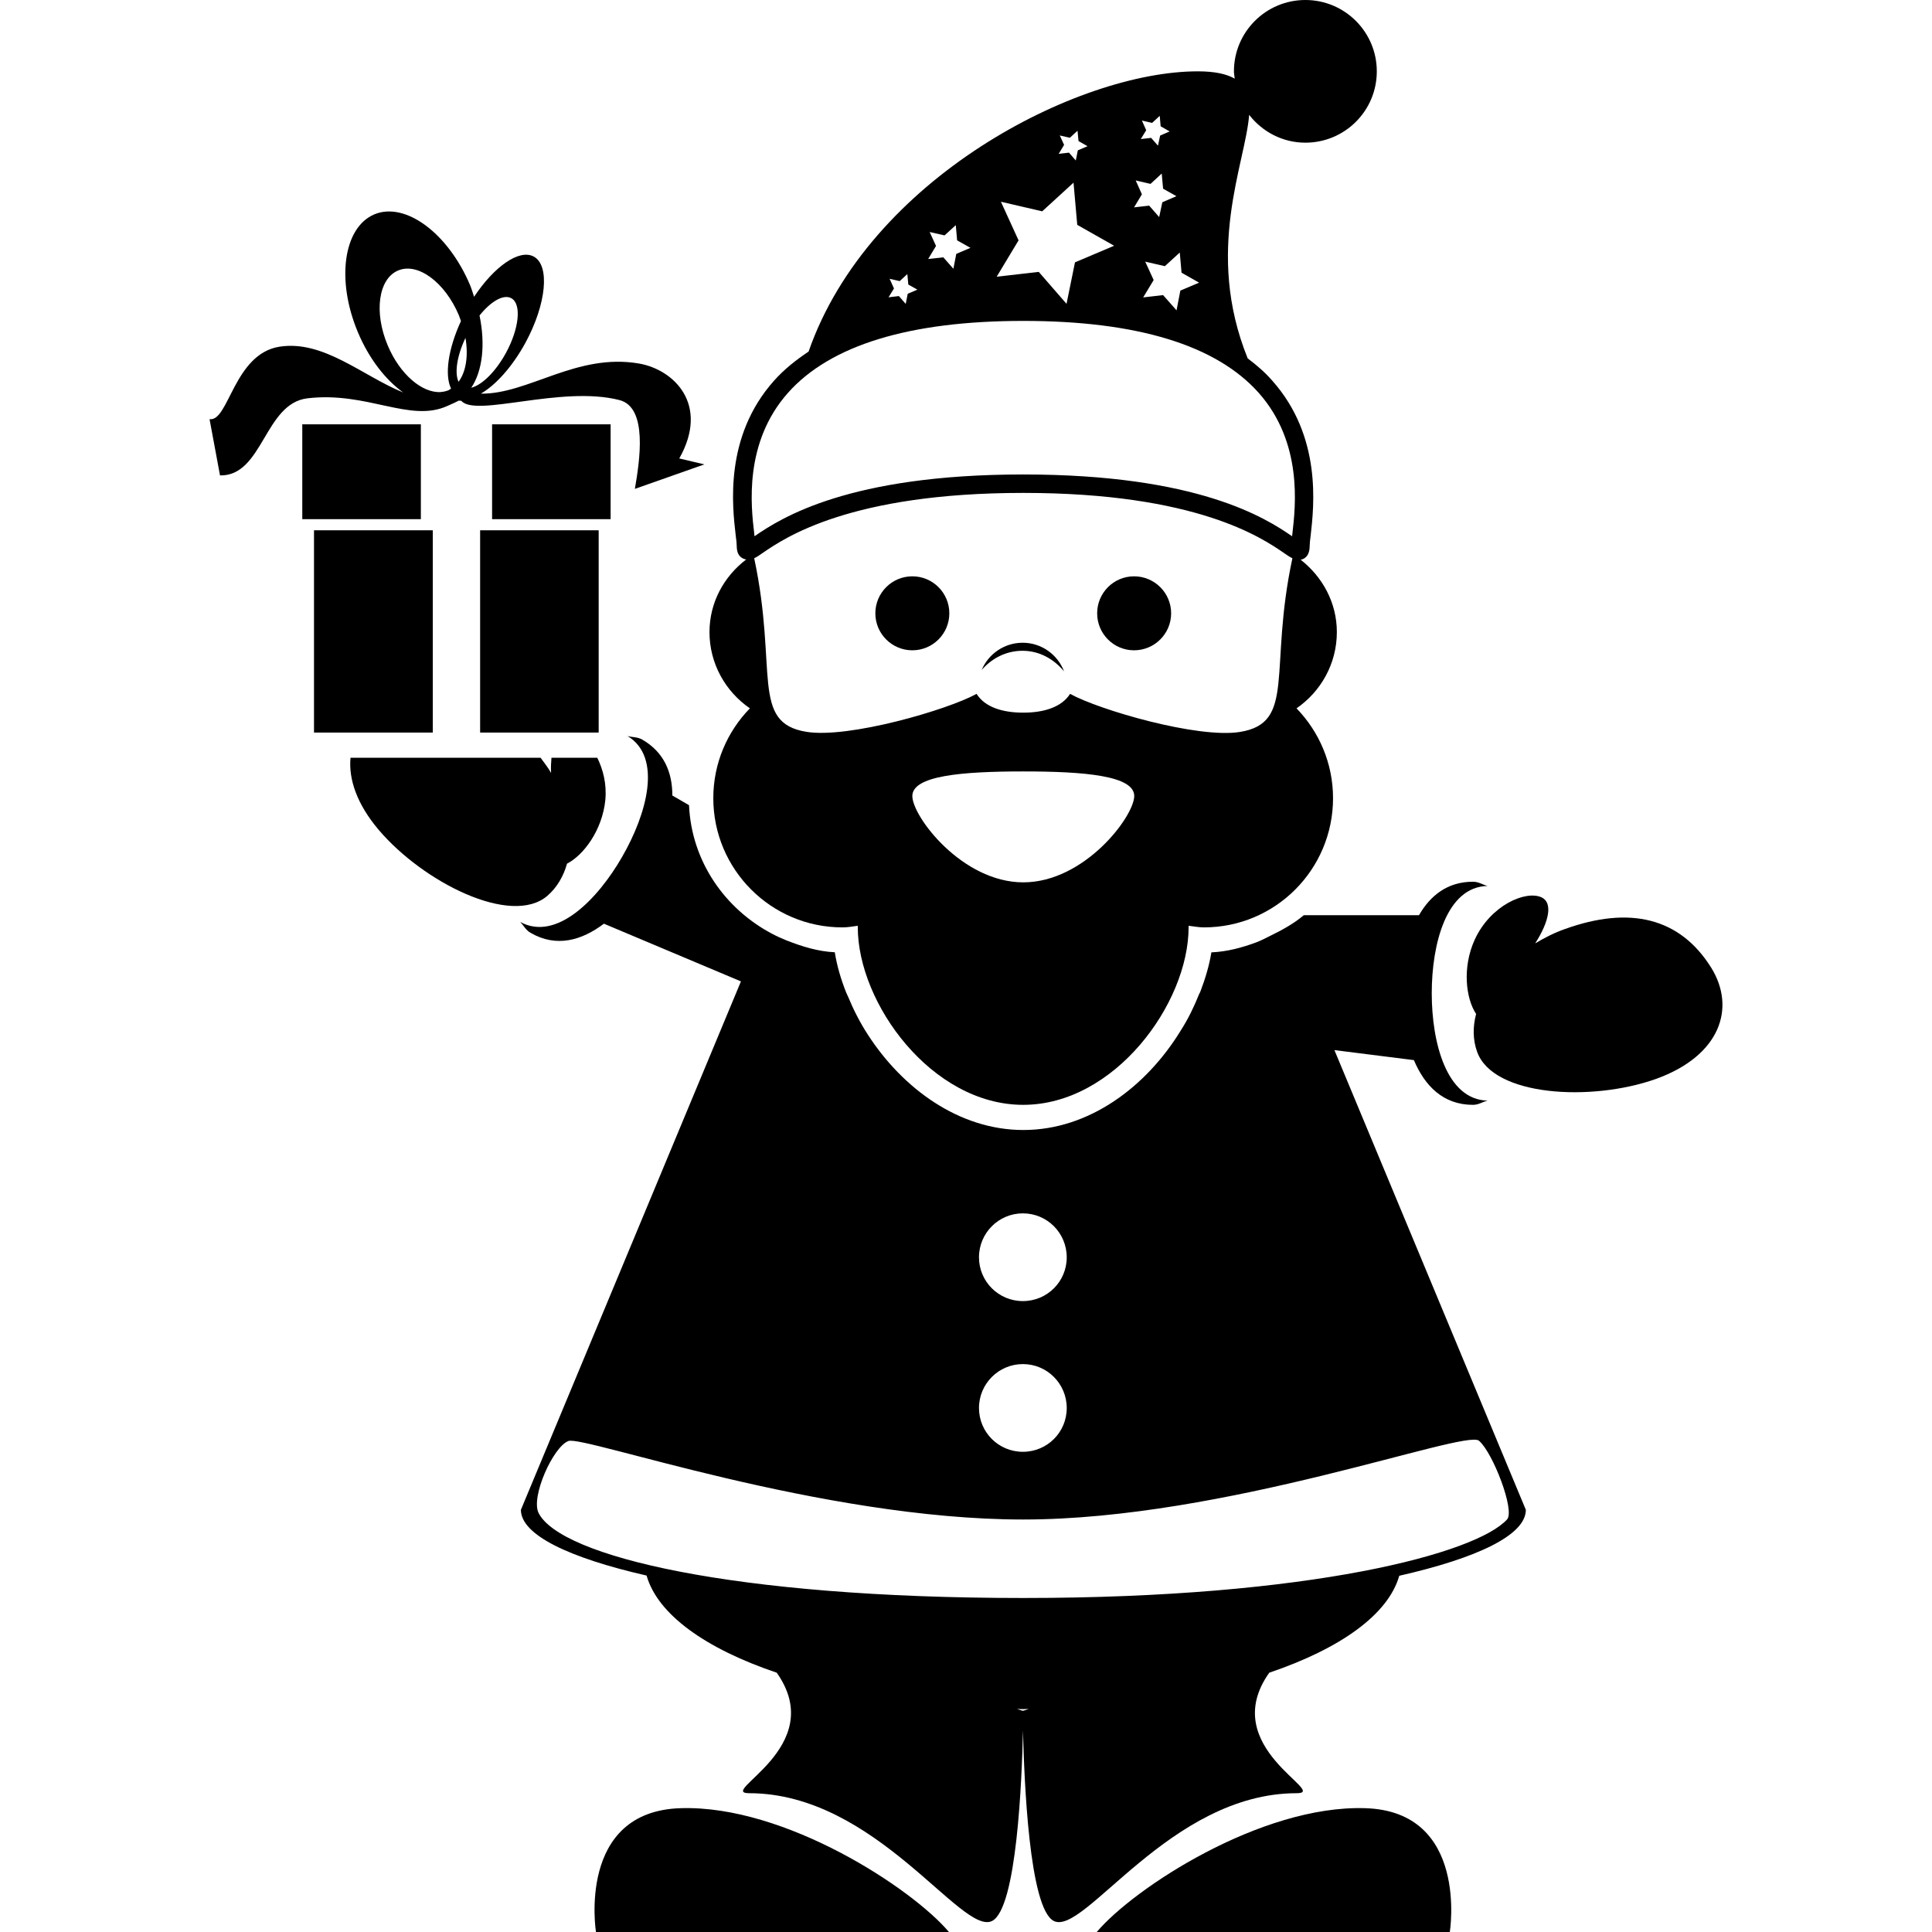
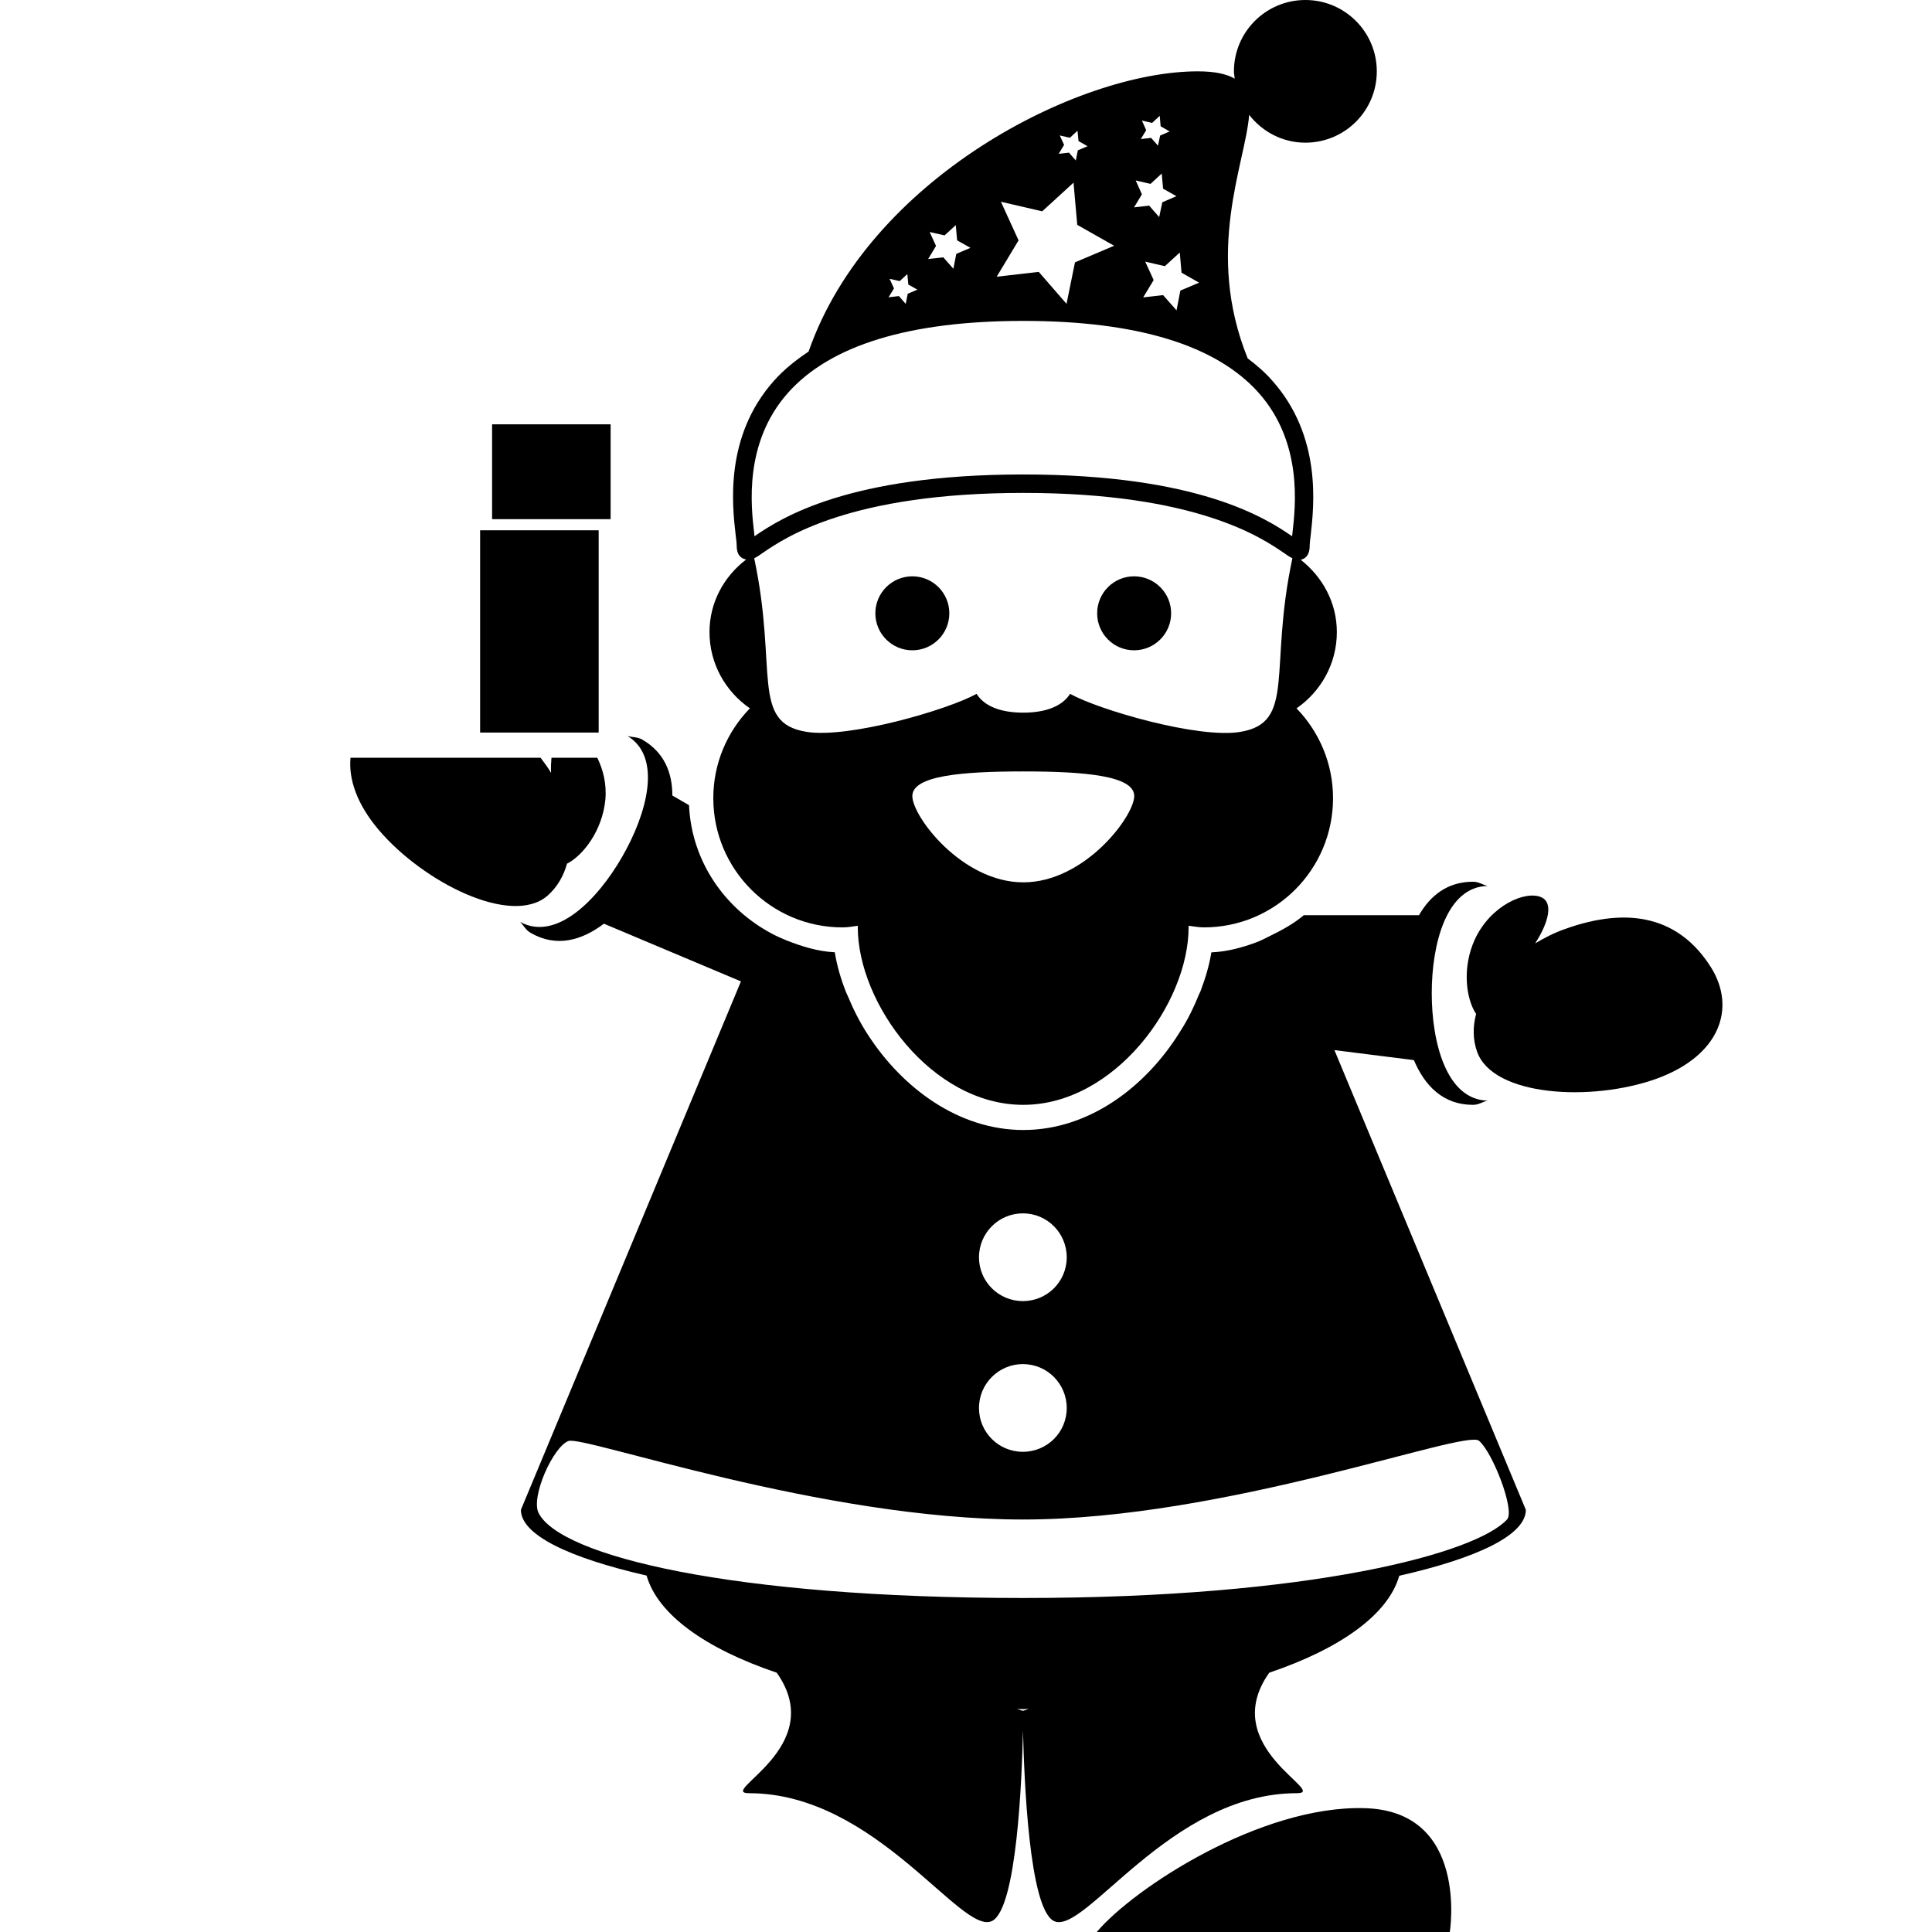
<svg xmlns="http://www.w3.org/2000/svg" version="1.1" id="Capa_1" x="0px" y="0px" width="103.834px" height="103.834px" viewBox="0 0 103.834 103.834" style="enable-background:new 0 0 103.834 103.834;" xml:space="preserve">
  <g>
    <g>
      <path d="M73.357,97.179c-5.611-0.169-12.44,4.313-14.412,6.655h18.974C77.919,103.834,78.963,97.337,73.357,97.179z" />
-       <path d="M36.594,97.179c-5.611,0.158-4.564,6.655-4.564,6.655H51C49.023,101.492,42.204,97.01,36.594,97.179z" />
      <path d="M91.967,52.007c-1.688-2.7-4.387-3.325-7.857-2.078c-0.58,0.203-1.107,0.475-1.603,0.772    c0.754-1.173,0.96-2.188,0.343-2.473c-0.844-0.391-2.737,0.414-3.592,2.272c-0.68,1.495-0.479,3.159,0.074,3.995    c-0.18,0.68-0.18,1.381,0.053,2.029c0.854,2.405,6.139,2.7,9.619,1.461C92.463,56.736,93.307,54.169,91.967,52.007z" />
      <path d="M75.988,56.975c0.586,1.381,1.572,2.404,3.175,2.404c0.312,0,0.517-0.164,0.786-0.227c-2.21-0.048-3.001-3.122-3.001-5.77    c0-2.645,0.786-5.724,3.001-5.767c-0.27-0.068-0.475-0.227-0.786-0.227c-1.36,0-2.288,0.735-2.9,1.798h-6.19    c-0.549,0.464-1.187,0.809-1.841,1.128c-0.237,0.119-0.475,0.243-0.723,0.335c-0.759,0.282-1.556,0.498-2.404,0.535    c-0.116,0.707-0.327,1.413-0.591,2.104c-0.021,0.055-0.053,0.105-0.074,0.152c-0.269,0.673-0.59,1.337-0.991,1.959l0,0    c-1.835,2.996-4.909,5.332-8.448,5.332c-3.478,0-6.499-2.252-8.353-5.115c-0.422-0.648-0.772-1.334-1.058-2.025    c-0.04-0.087-0.076-0.161-0.113-0.248c-0.282-0.712-0.498-1.442-0.612-2.164c-0.912-0.045-1.753-0.309-2.571-0.628    c-0.279-0.113-0.548-0.232-0.81-0.372c-2.526-1.339-4.319-3.884-4.453-6.905l-0.896-0.52c0-1.226-0.433-2.323-1.622-3.008    c-0.269-0.15-0.527-0.114-0.789-0.19c1.891,1.142,1.036,4.203-0.29,6.497c-1.318,2.296-3.544,4.564-5.481,3.493    c0.195,0.195,0.298,0.438,0.562,0.588c1.392,0.807,2.753,0.406,3.942-0.491l7.364,3.101l-11.826,28.4    c0,1.351,2.603,2.584,6.755,3.533c0.596,2.089,3.159,3.924,6.995,5.221c2.84,4.019-3.256,6.476-1.482,6.476    c6.827,0,11.422,7.689,13.057,6.866c1.332-0.675,1.601-7.625,1.659-10.241c0.063,2.61,0.327,9.566,1.655,10.241    c1.635,0.833,6.233-6.866,13.058-6.866c1.771,0-4.324-2.457-1.477-6.476c3.823-1.297,6.392-3.122,6.987-5.21    c4.182-0.949,6.803-2.184,6.803-3.544L71.717,56.437L75.988,56.975z M54.974,65.211c1.303,0,2.357,1.055,2.357,2.363    c0,1.302-1.049,2.352-2.357,2.352c-1.305,0-2.359-1.05-2.359-2.352C52.614,66.266,53.674,65.211,54.974,65.211z M54.974,73.312    c1.303,0,2.357,1.055,2.357,2.362c0,1.303-1.049,2.352-2.357,2.352c-1.305,0-2.359-1.049-2.359-2.352    C52.614,74.366,53.674,73.312,54.974,73.312z M54.974,91.947c-0.01,0-0.185-0.053-0.311-0.1c0.105,0,0.2,0.01,0.311,0.01    c0.111,0,0.206-0.01,0.312-0.01C55.158,91.895,54.984,91.947,54.974,91.947z M80.998,81.659    c-1.645,1.813-10.483,4.224-26.003,4.224c-15.633,0-24.867-2.246-26.048-4.566c-0.433-0.865,0.783-3.564,1.603-3.871    c0.82-0.306,13.577,4.219,24.445,4.219c10.868,0,23.746-4.861,24.49-4.234C80.229,78.058,81.431,81.18,80.998,81.659z" />
      <circle cx="49.033" cy="32.962" r="1.988" />
      <path d="M60.949,30.974c1.102,0,1.993,0.891,1.993,1.988c0,1.097-0.892,1.988-1.993,1.988c-1.098,0-1.983-0.891-1.983-1.988    C58.966,31.865,59.852,30.974,60.949,30.974z" />
      <path d="M40.303,38.069c-1.215,1.248-1.967,2.948-1.967,4.828c0,3.829,3.106,6.945,6.94,6.945c0.285,0,0.556-0.05,0.825-0.087    c0,0.026,0,0.05,0,0.076c0,4.098,3.977,9.548,8.889,9.548c4.914,0,8.891-5.45,8.891-9.548c0-0.026,0-0.05,0-0.076    c0.274,0.031,0.543,0.087,0.822,0.087c3.84,0,6.94-3.111,6.94-6.945c0-1.88-0.754-3.58-1.962-4.828    c1.303-0.896,2.167-2.397,2.167-4.097c0-1.598-0.785-2.982-1.945-3.89c0.185-0.031,0.485-0.177,0.485-0.754    c0-0.121,0.021-0.303,0.053-0.546c0.179-1.595,0.611-5.321-2.067-8.327c-0.38-0.438-0.833-0.828-1.318-1.194    c-2.331-5.772-0.127-10.455,0.079-13.088c0.701,0.901,1.787,1.495,3.021,1.495c2.12,0,3.839-1.711,3.839-3.833    C73.995,1.717,72.276,0,70.156,0s-3.839,1.717-3.839,3.834c0,0.134,0.031,0.258,0.042,0.393c-0.433-0.248-1.055-0.393-1.988-0.393    c-6.465,0-17.687,5.777-20.914,15.061c-0.696,0.464-1.329,0.971-1.854,1.561c-2.685,3.006-2.247,6.732-2.062,8.327    c0.032,0.237,0.053,0.425,0.053,0.546c0,0.161,0.024,0.285,0.061,0.388c0.082,0.2,0.248,0.319,0.448,0.351    c-1.184,0.907-1.972,2.294-1.972,3.905C38.131,35.672,38.996,37.172,40.303,38.069z M54.995,47.421    c-3.288,0-5.962-3.536-5.962-4.638c0-1.097,2.669-1.323,5.962-1.323c3.296,0,5.964,0.227,5.964,1.323    C60.949,43.886,58.286,47.421,54.995,47.421z M66.645,39.337c-2.263,0.369-7.589-1.187-9.134-2.046    c-0.454,0.715-1.408,1.01-2.516,1.01s-2.057-0.29-2.51-1.01c-1.551,0.859-6.88,2.41-9.142,2.041    c-3.024-0.485-1.529-3.336-2.809-9.329c0.135-0.065,0.28-0.158,0.475-0.298c1.16-0.793,4.678-3.214,13.985-3.214    s12.825,2.42,13.99,3.214c0.185,0.135,0.332,0.227,0.475,0.298C68.174,36.002,69.671,38.847,66.645,39.337z M63.501,14.655    l0.944,0.536l-1.008,0.427l-0.205,1.062l-0.723-0.82l-1.07,0.124l0.564-0.933l-0.454-0.989l1.055,0.243l0.802-0.733L63.501,14.655    z M61.371,6.479l0.548,0.126l0.411-0.379l0.048,0.562l0.485,0.276l-0.512,0.222l-0.116,0.543l-0.369-0.419l-0.554,0.063    l0.29-0.475L61.371,6.479z M61.038,9.698l0.797,0.185l0.601-0.556l0.074,0.814l0.717,0.403l-0.759,0.327l-0.169,0.796    l-0.538-0.615l-0.812,0.093l0.422-0.701L61.038,9.698z M56.957,7.28L57.5,7.404l0.411-0.379l0.053,0.556l0.485,0.277l-0.522,0.222    l-0.11,0.546l-0.364-0.422l-0.554,0.063l0.29-0.48L56.957,7.28z M53.793,10.842l2.22,0.515l1.683-1.54l0.2,2.268l1.982,1.123    l-2.104,0.892l-0.454,2.23l-1.492-1.717l-2.262,0.259l1.176-1.954L53.793,10.842z M49.964,12.469l0.8,0.182l0.604-0.551    l0.071,0.817l0.717,0.403l-0.762,0.325l-0.155,0.799l-0.541-0.614l-0.814,0.089l0.422-0.701L49.964,12.469z M47.812,14.984    l0.541,0.124l0.411-0.377l0.053,0.562l0.488,0.274l-0.52,0.221l-0.108,0.546l-0.367-0.422l-0.556,0.066l0.292-0.475L47.812,14.984    z M42.35,21.112c2.278-2.563,6.539-3.865,12.646-3.865c6.112,0,10.367,1.302,12.651,3.865c2.378,2.679,1.982,6.093,1.813,7.552    c0,0.053-0.011,0.105-0.021,0.155c-1.419-0.979-5.058-3.319-14.444-3.319c-9.384,0-13.022,2.341-14.444,3.319    c-0.005-0.05-0.016-0.103-0.016-0.155C40.361,27.211,39.969,23.791,42.35,21.112z" />
-       <path d="M54.964,34.544c-0.994,0-1.841,0.604-2.205,1.463c0.541-0.622,1.309-1.031,2.194-1.031c0.912,0,1.692,0.448,2.235,1.107    C56.846,35.187,55.981,34.544,54.964,34.544z" />
-       <path d="M24.048,21.816c0.288-0.129,0.493-0.217,0.596-0.282c0.053,0,0.095,0.005,0.146,0.005    c0.772,0.913,5.389-0.841,8.503-0.037c1.535,0.396,1.087,3.261,0.828,4.772l3.736-1.316l-1.35-0.319    c1.637-2.906-0.288-4.767-2.149-5.099c-3.364-0.588-5.961,1.653-8.517,1.616c0.789-0.448,1.69-1.438,2.397-2.732    c1.131-2.085,1.329-4.158,0.448-4.635c-0.775-0.419-2.12,0.524-3.207,2.162c-0.071-0.211-0.129-0.417-0.216-0.628    c-1.182-2.797-3.483-4.498-5.147-3.802c-1.661,0.704-2.057,3.538-0.881,6.336c0.596,1.424,1.487,2.558,2.437,3.238    c-2.197-0.896-4.282-2.83-6.647-2.463c-2.458,0.385-2.732,4.05-3.763,3.895l0.562,3.024c2.31,0.042,2.381-3.86,4.69-4.143    C19.745,21.022,22.023,22.739,24.048,21.816z M25.772,16.957c0.609-0.763,1.289-1.158,1.706-0.931    c0.562,0.303,0.432,1.622-0.288,2.945c-0.556,1.012-1.29,1.727-1.862,1.867C25.933,19.937,26.094,18.515,25.772,16.957z     M24.644,20.519c-0.221-0.475-0.087-1.392,0.372-2.359C25.182,19.132,25.042,19.989,24.644,20.519z M20.836,18.56    c-0.751-1.782-0.499-3.58,0.562-4.023c1.057-0.448,2.521,0.638,3.267,2.415c0.042,0.101,0.068,0.203,0.108,0.306    c-0.691,1.498-0.886,2.9-0.53,3.628c-0.056,0.028-0.092,0.065-0.135,0.087c-0.124,0.05-0.261,0.082-0.39,0.092    c-0.01,0-0.021,0.006-0.026,0.006C22.688,21.136,21.488,20.115,20.836,18.56z" />
      <rect x="25.804" y="28.5" width="6.371" height="10.871" />
-       <rect x="16.876" y="28.5" width="6.384" height="10.871" />
-       <rect x="16.246" y="22.805" width="6.373" height="5.097" />
      <rect x="26.447" y="22.805" width="6.37" height="5.097" />
      <path d="M30.474,46.417c0.886-0.454,1.896-1.791,2.06-3.428c0.079-0.87-0.124-1.632-0.433-2.263h-2.463    c-0.021,0.253-0.037,0.525-0.021,0.815c-0.153-0.28-0.369-0.546-0.562-0.815h-4.446h-0.155h-5.616    c-0.108,1.149,0.34,2.489,1.516,3.876c2.389,2.813,7.114,5.202,9.057,3.549C29.936,47.698,30.286,47.092,30.474,46.417z" />
    </g>
  </g>
  <g>
</g>
  <g>
</g>
  <g>
</g>
  <g>
</g>
  <g>
</g>
  <g>
</g>
  <g>
</g>
  <g>
</g>
  <g>
</g>
  <g>
</g>
  <g>
</g>
  <g>
</g>
  <g>
</g>
  <g>
</g>
  <g>
</g>
</svg>